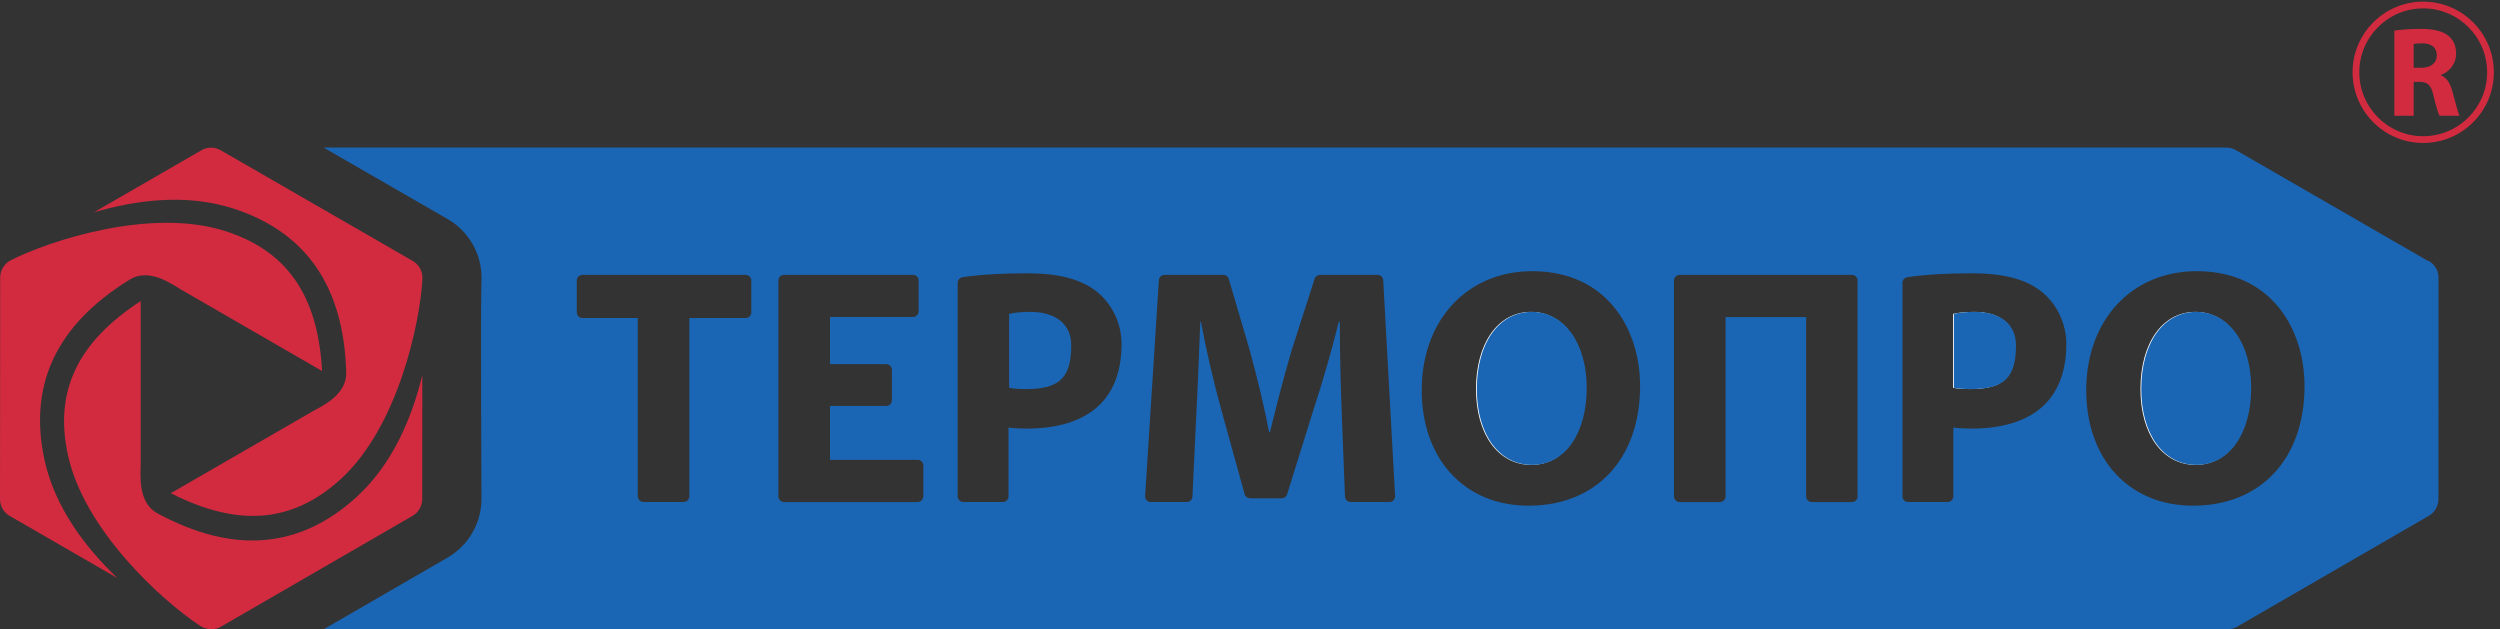
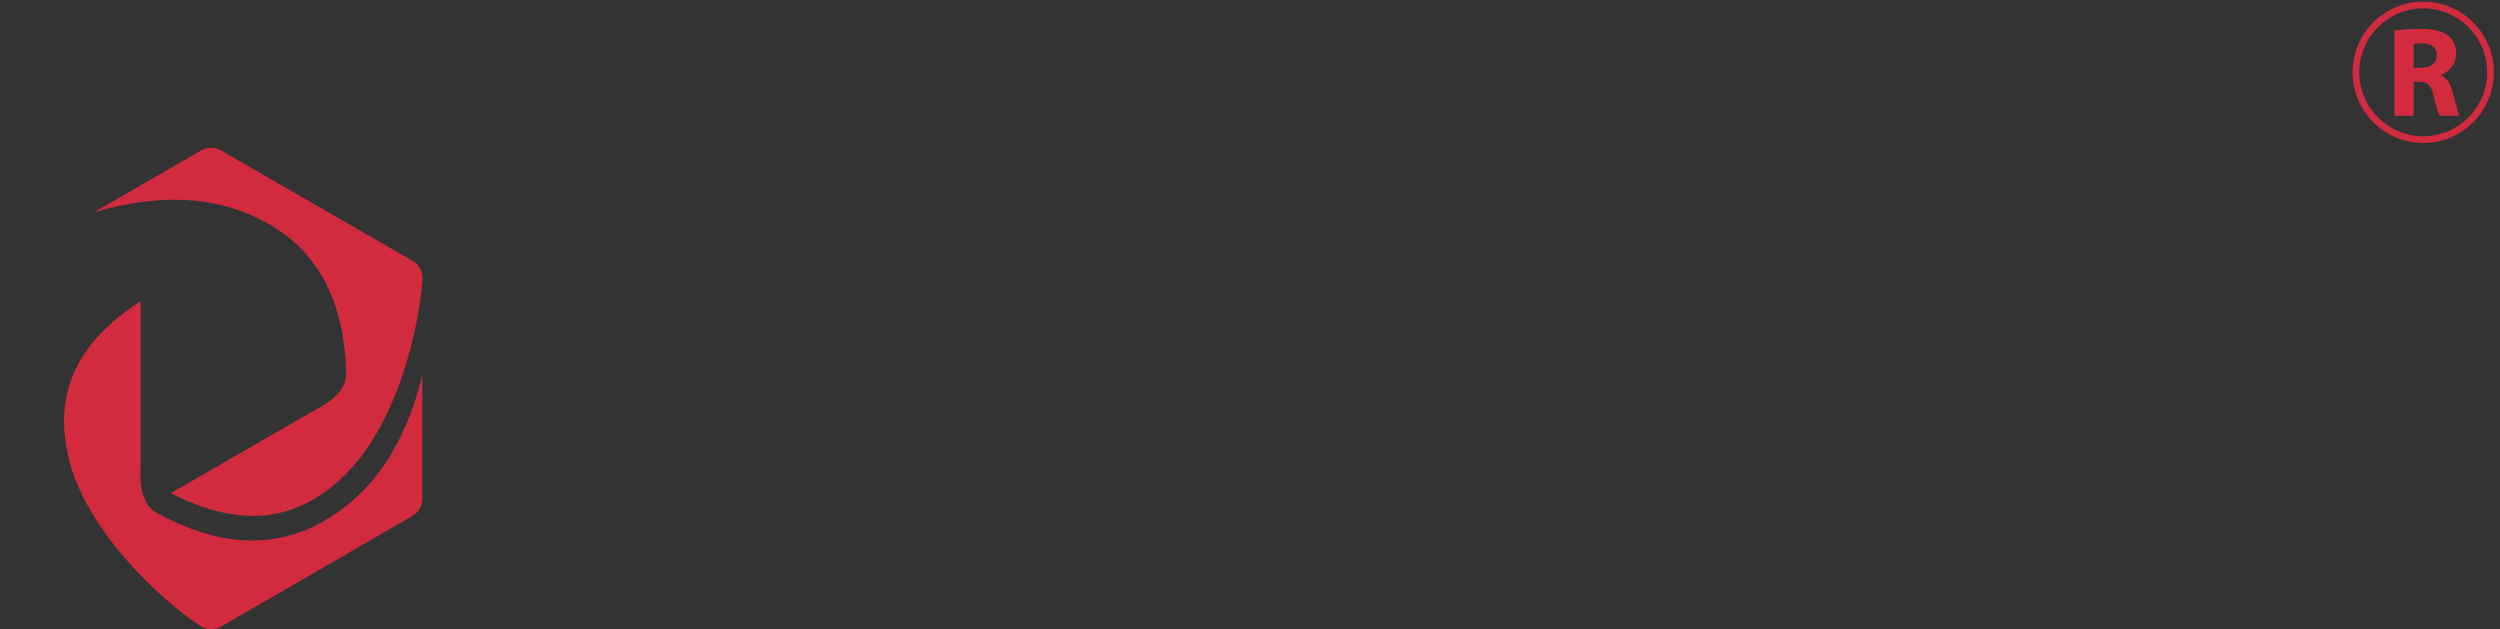
<svg xmlns="http://www.w3.org/2000/svg" width="348.8" height="87.79" version="1.1" viewBox="0 0 348.8 87.79">
  <rect x="0" y="0" width="348.8" height="87.79" fill="#333333" stroke="none" />
  <g fill-rule="evenodd">
    <g fill="#d22b40">
-       <path transform="matrix(.133 0 0 -.133 0 87.79)" d="m122.7 53.92-112.5 64.95c-6.312 3.606-10.18 10.3-10.18 17.59l0.16 232.5c0 7.238 3.906 13.95 10.16 17.57l0.707 0.422c40.68 20.66 147 55.65 224.9 30.82 65.02-20.67 97.68-67.57 101.9-146.9l-148.8 85.96c-10.06 6.035-32.93 22.26-52.73 10.09-78.2-48.04-106.6-111.7-89.55-189.7 10.95-49.66 42.83-91.45 76-123.2" />
      <path transform="matrix(.133 0 0 -.133 0 87.79)" d="m243.6 441.7c76.17-24.18 117.1-80.61 119.6-172.4 0.618-22.66-23.57-34.34-34.33-40.2l-149.7-86.42c70.86-36.01 127.8-31.19 178.2 14.77 60.44 55.14 83.32 164.5 85.77 210.1v1.145c0.012 7.285-3.844 13.99-10.16 17.64l-201.4 116.1c-3.172 1.836-6.652 2.734-10.17 2.734-3.484 0-7-0.898-10.14-2.734l-112.7-65.07c44.21 12.91 96.47 19.75 145.1 4.289" />
      <path transform="matrix(.133 0 0 -.133 0 87.79)" d="m374.3 138.9c-59.02-53.84-128.3-61.05-209.1-17.34-21.05 11.39-17.62 40.64-17.62 51.74l0.016 0.059v170.9c-66.58-43.29-90.9-95.08-76.29-161.7 17.29-78.96 98.75-152.5 137.6-178.3l2.613-1.531c3.168-1.809 6.656-2.688 10.19-2.688 3.515 0 7.023 0.879 10.2 2.715l200.9 116.2c6.277 3.664 10.13 10.37 10.13 17.64l0.082 129.9c-10.91-44.71-31.18-93.29-68.8-127.6" />
    </g>
    <g fill="#fff">
-       <path transform="matrix(.133 0 0 -.133 0 87.79)" d="m2071 332.9c-9.14 0-17.29-0.781-22.24-2.129v-77.44c4.33-0.977 9.74-1.395 18-1.395 34.8 0 47.14 12.01 47.14 45.94 0 21.92-16.03 35.03-42.9 35.03" />
-       <path transform="matrix(.133 0 0 -.133 0 87.79)" d="m1606 332.9c-34.43 0-57.65-32.55-57.65-80.94 0-47.62 23.32-79.57 57.98-79.57 34.28 0 57.26 32.55 57.26 80.94 0 46.86-23.64 79.57-57.59 79.57" />
-       <path transform="matrix(.133 0 0 -.133 0 87.79)" d="m2303 332.9c-34.48 0-57.62-32.55-57.62-80.94 0-47.62 23.26-79.57 57.95-79.57 34.25 0 57.31 32.55 57.31 80.94 0 46.86-23.72 79.57-57.64 79.57" />
-     </g>
-     <path transform="matrix(.133 0 0 -.133 0 87.79)" d="m339.4 505.3 130.3-75.09c21.95-12.68 35.52-36.25 35.43-61.54l-0.044-3.707c-1.07-19.55-0.015-228.4-0.015-228.4 0-25.13-13.55-48.61-35.3-61.26l-130.1-75.27h1997c3.53 0 7.018 0.872 10.2 2.681l200.9 116.2c6.35 3.664 10.2 10.37 10.2 17.61l0.073 232.2c0.04 7.285-3.868 14-10.17 17.61l-0.879 0.029-201.4 116.2c-3.16 1.836-6.643 2.725-10.18 2.725h-1996zm1268-129.7c78.11 0 113.1-60.57 113.1-120.5 0-76.22-45.94-125.5-117-125.5-67.01 0-112.1 48.74-112.1 121.2 0 73.49 47.74 124.8 116 124.8zm697 0c78.16 0 113.1-60.57 113.1-120.5 0-76.22-45.94-125.5-117-125.5-67.05 0-112 48.74-112 121.2 0 73.49 47.67 124.8 115.9 124.8zm-1227-2.198c32.97 0 56.78-6.218 72.82-19.02 16.47-13.01 26.3-33.62 26.3-55.18 0-58.06-34.64-88.76-100.2-88.76l0.029 0.059c-7.01 0-13.35 0.379-18.37 1.07v-72.15c0-3.301-2.674-5.978-5.934-5.978h-41.51c-3.26 0-5.934 2.677-5.934 5.978v224c0 2.938 2.154 5.438 5.084 5.875 18.4 2.746 41.19 4.103 67.71 4.103zm991.1 0c32.95 0 56.76-6.218 72.81-19.02 16.45-13.01 26.3-33.62 26.3-55.18 0-58.06-34.65-88.76-100.2-88.76l0.044 0.059c-6.99 0-13.34 0.379-18.37 1.07v-72.15c0-3.301-2.683-5.978-5.963-5.978h-41.49c-3.27 0-5.919 2.677-5.919 5.978v224c0 2.938 2.164 5.438 5.084 5.875 18.39 2.746 41.2 4.103 67.72 4.103zm-1246-1.67h135.2c3.305 0 5.978-2.657 5.978-5.934v-32.28c0-3.304-2.673-5.963-5.978-5.963h-87v-49.48h58.99c3.285 0 5.949-2.663 5.949-5.905v-31.97c0-3.3-2.664-5.949-5.949-5.949h-58.99v-56.57h91.99c3.278 0 5.89-2.677 5.89-5.919v-32.31l-0.073-0.044c0-3.301-2.627-5.978-5.905-5.978h-140.1c-3.305 0-5.963 2.677-5.963 5.978v226.4c0 3.277 2.658 5.934 5.963 5.934zm939.5 0h180.7c3.3 0 5.949-2.657 5.949-5.934v-226.4h0.044c0-3.301-2.649-5.978-5.949-5.978h-42.18c-3.25 0-5.89 2.677-5.89 5.978v188.1h-84.5v-188.1c0-3.301-2.679-5.978-5.949-5.978h-42.21c-3.3 0-5.964 2.677-5.964 5.978v226.4c0 3.277 2.664 5.934 5.964 5.934zm-1151-0.015h171.2c3.258 0 5.934-2.657 5.934-5.934v-33.38h0.044c0-3.285-2.676-5.934-5.934-5.934h-59.08v-187c0-3.301-2.688-5.978-5.949-5.978h-42.23c-3.273 0-5.949 2.677-5.949 5.978v187h-58.05c-3.273 0-5.949 2.649-5.949 5.934v33.38c0 3.277 2.676 5.934 5.949 5.934zm610.6 0h61.7c2.63 0 4.944-1.757 5.714-4.249l22.15-75.4c8.64-31.78 15.44-60.41 20.09-85.1h0.923l0.278 0.63c5.51 22.69 13.85 55.63 22.53 85.1l24.07 74.89c0.78 2.481 3.101 4.132 5.641 4.132h60.38c3.16 0 5.793-2.44 5.963-5.612l12.44-226.4c0.06-1.637-0.536-3.224-1.641-4.396-1.12-1.191-2.697-1.861-4.337-1.861h-40.64c-3.2 0-5.809 2.545-5.949 5.729l-3.326 85.51c-1.41 37.06-2.081 69.08-2.081 97.92h-0.967l-0.278-0.63c-6.97-28.53-16.59-61.92-26.32-91.56l-27.74-88.88c-0.75-2.493-3.075-4.19-5.685-4.19h-33.11c-2.69 0-5.038 1.796-5.758 4.366l-24.23 87.56c-8.77 31.72-16.43 64.86-21.55 93.3v0.029h-0.733l-1.377-34.64-0.059-1.451c-0.87-21.72-1.703-43.57-2.813-62.51l-3.985-84.88c-0.16-3.156-2.749-5.685-5.919-5.685h-37.8c-1.67 0-3.262 0.692-4.352 1.875-1.16 1.218-1.722 2.819-1.582 4.44l14.42 226.4c0.19 3.152 2.804 5.553 5.934 5.553zm-140.7-38.81c-9.18 0-17.3-0.777-22.29-2.125v-77.45c4.33-0.977 9.733-1.392 17.99-1.392 34.81 0 47.15 12 47.15 45.93 0 21.92-16.03 35.03-42.86 35.03zm526 0c-34.43 0-57.66-32.55-57.66-80.94 0-47.62 23.32-79.58 57.98-79.58 34.28 0 57.26 32.55 57.26 80.94 0 46.86-23.63 79.58-57.58 79.58zm465 0c-9.14 0-17.29-0.777-22.24-2.125v-77.45c4.33-0.977 9.747-1.392 18.01-1.392 34.8 0 47.14 12 47.14 45.93 0 21.92-16.03 35.03-42.9 35.03zm232 0c-34.48 0-57.63-32.55-57.63-80.94 0-47.62 23.26-79.58 57.95-79.58 34.25 0 57.32 32.55 57.32 80.94 0 46.86-23.72 79.58-57.64 79.58z" fill="#1a66b4" />
+       </g>
    <path transform="matrix(.133 0 0 -.133 0 87.79)" d="m2542 651.3c-36.96 0-67.04-30.09-67.04-67.06 0-36.99 30.08-67.06 67.04-67.06 36.98 0 67.06 30.07 67.06 67.06 0 36.96-30.08 67.06-67.06 67.06zm0-141.2c-40.86 0-74.09 33.25-74.09 74.12 0 40.89 33.23 74.13 74.09 74.13 40.88 0 74.12-33.24 74.12-74.13 0-40.87-33.24-74.12-74.12-74.12" fill="#d22b40" />
    <path transform="matrix(.133 0 0 -.133 0 87.79)" d="m2532 589h8.04c10.17 0 16.24 5.109 16.24 13.01 0 8.316-5.63 12.47-15.02 12.62-4.99 0-7.81-0.418-9.26-0.692zm-20.28 38.91c6.58 1.066 16.38 1.867 27.24 1.867 13.41 0 22.82-2.011 29.26-7.105 5.37-4.313 8.3-10.6 8.3-18.92 0-11.54-8.16-19.46-15.94-22.29v-0.395c6.3-2.554 9.77-8.59 12.05-16.89 2.82-10.2 5.65-22.02 7.4-25.5h-20.94c-1.46 2.667-3.62 9.941-6.3 21.05-2.4 11.3-6.32 14.36-14.62 14.48h-6.17v-35.54h-20.28v89.23" fill="#d22b40" />
  </g>
</svg>